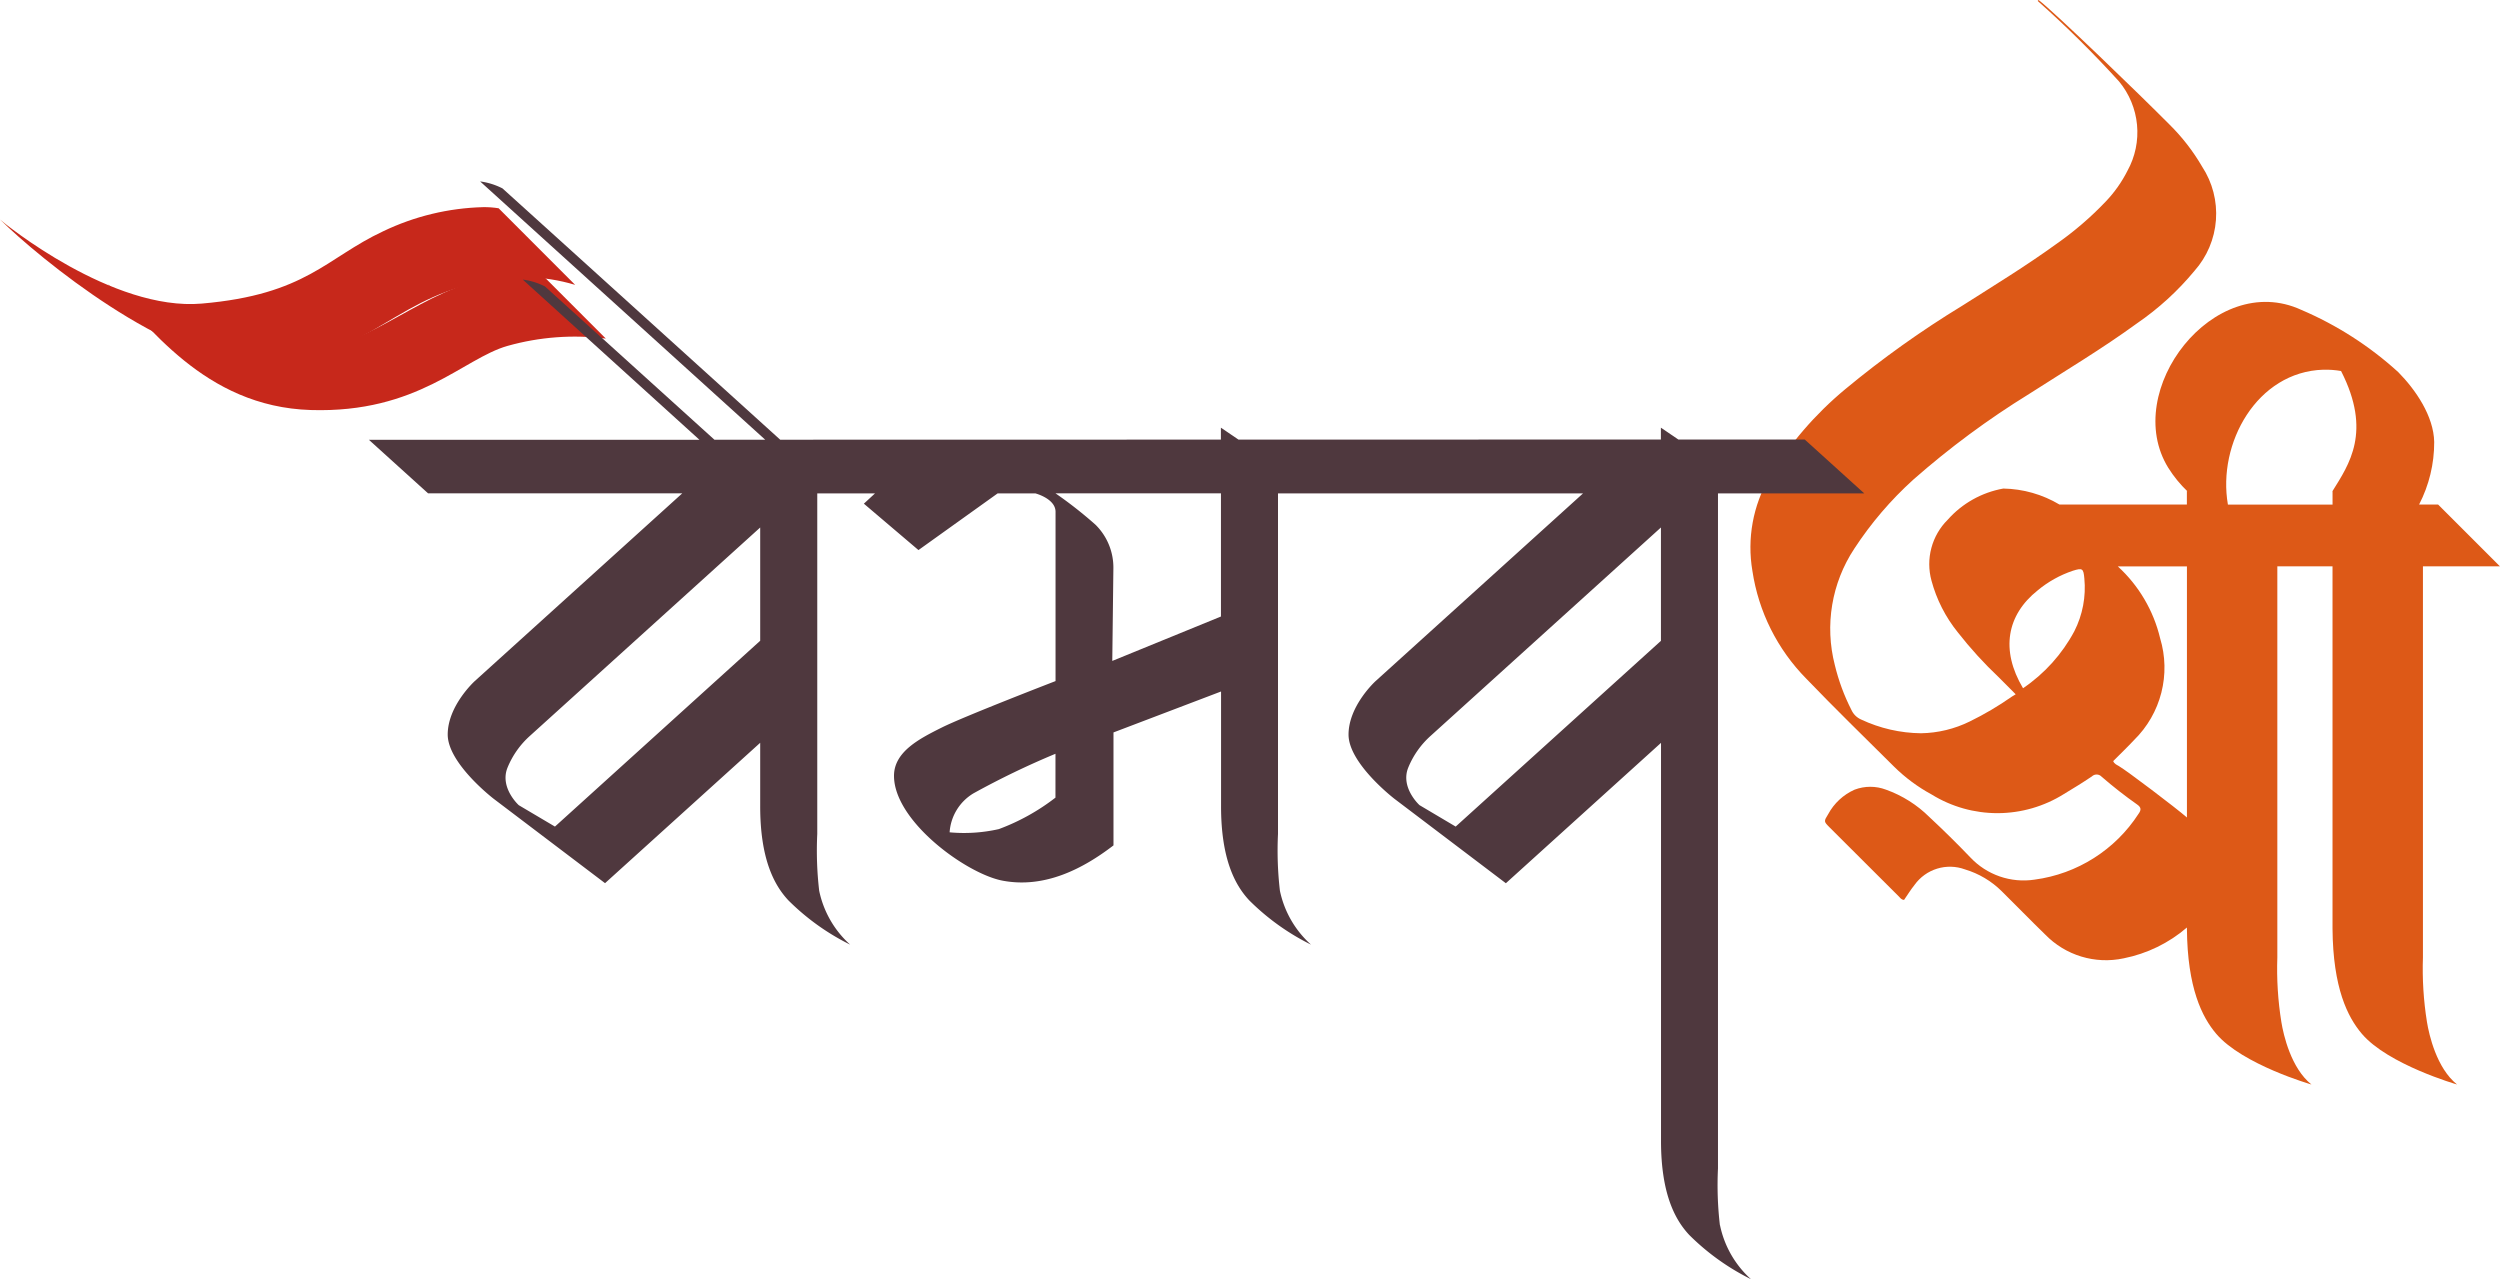
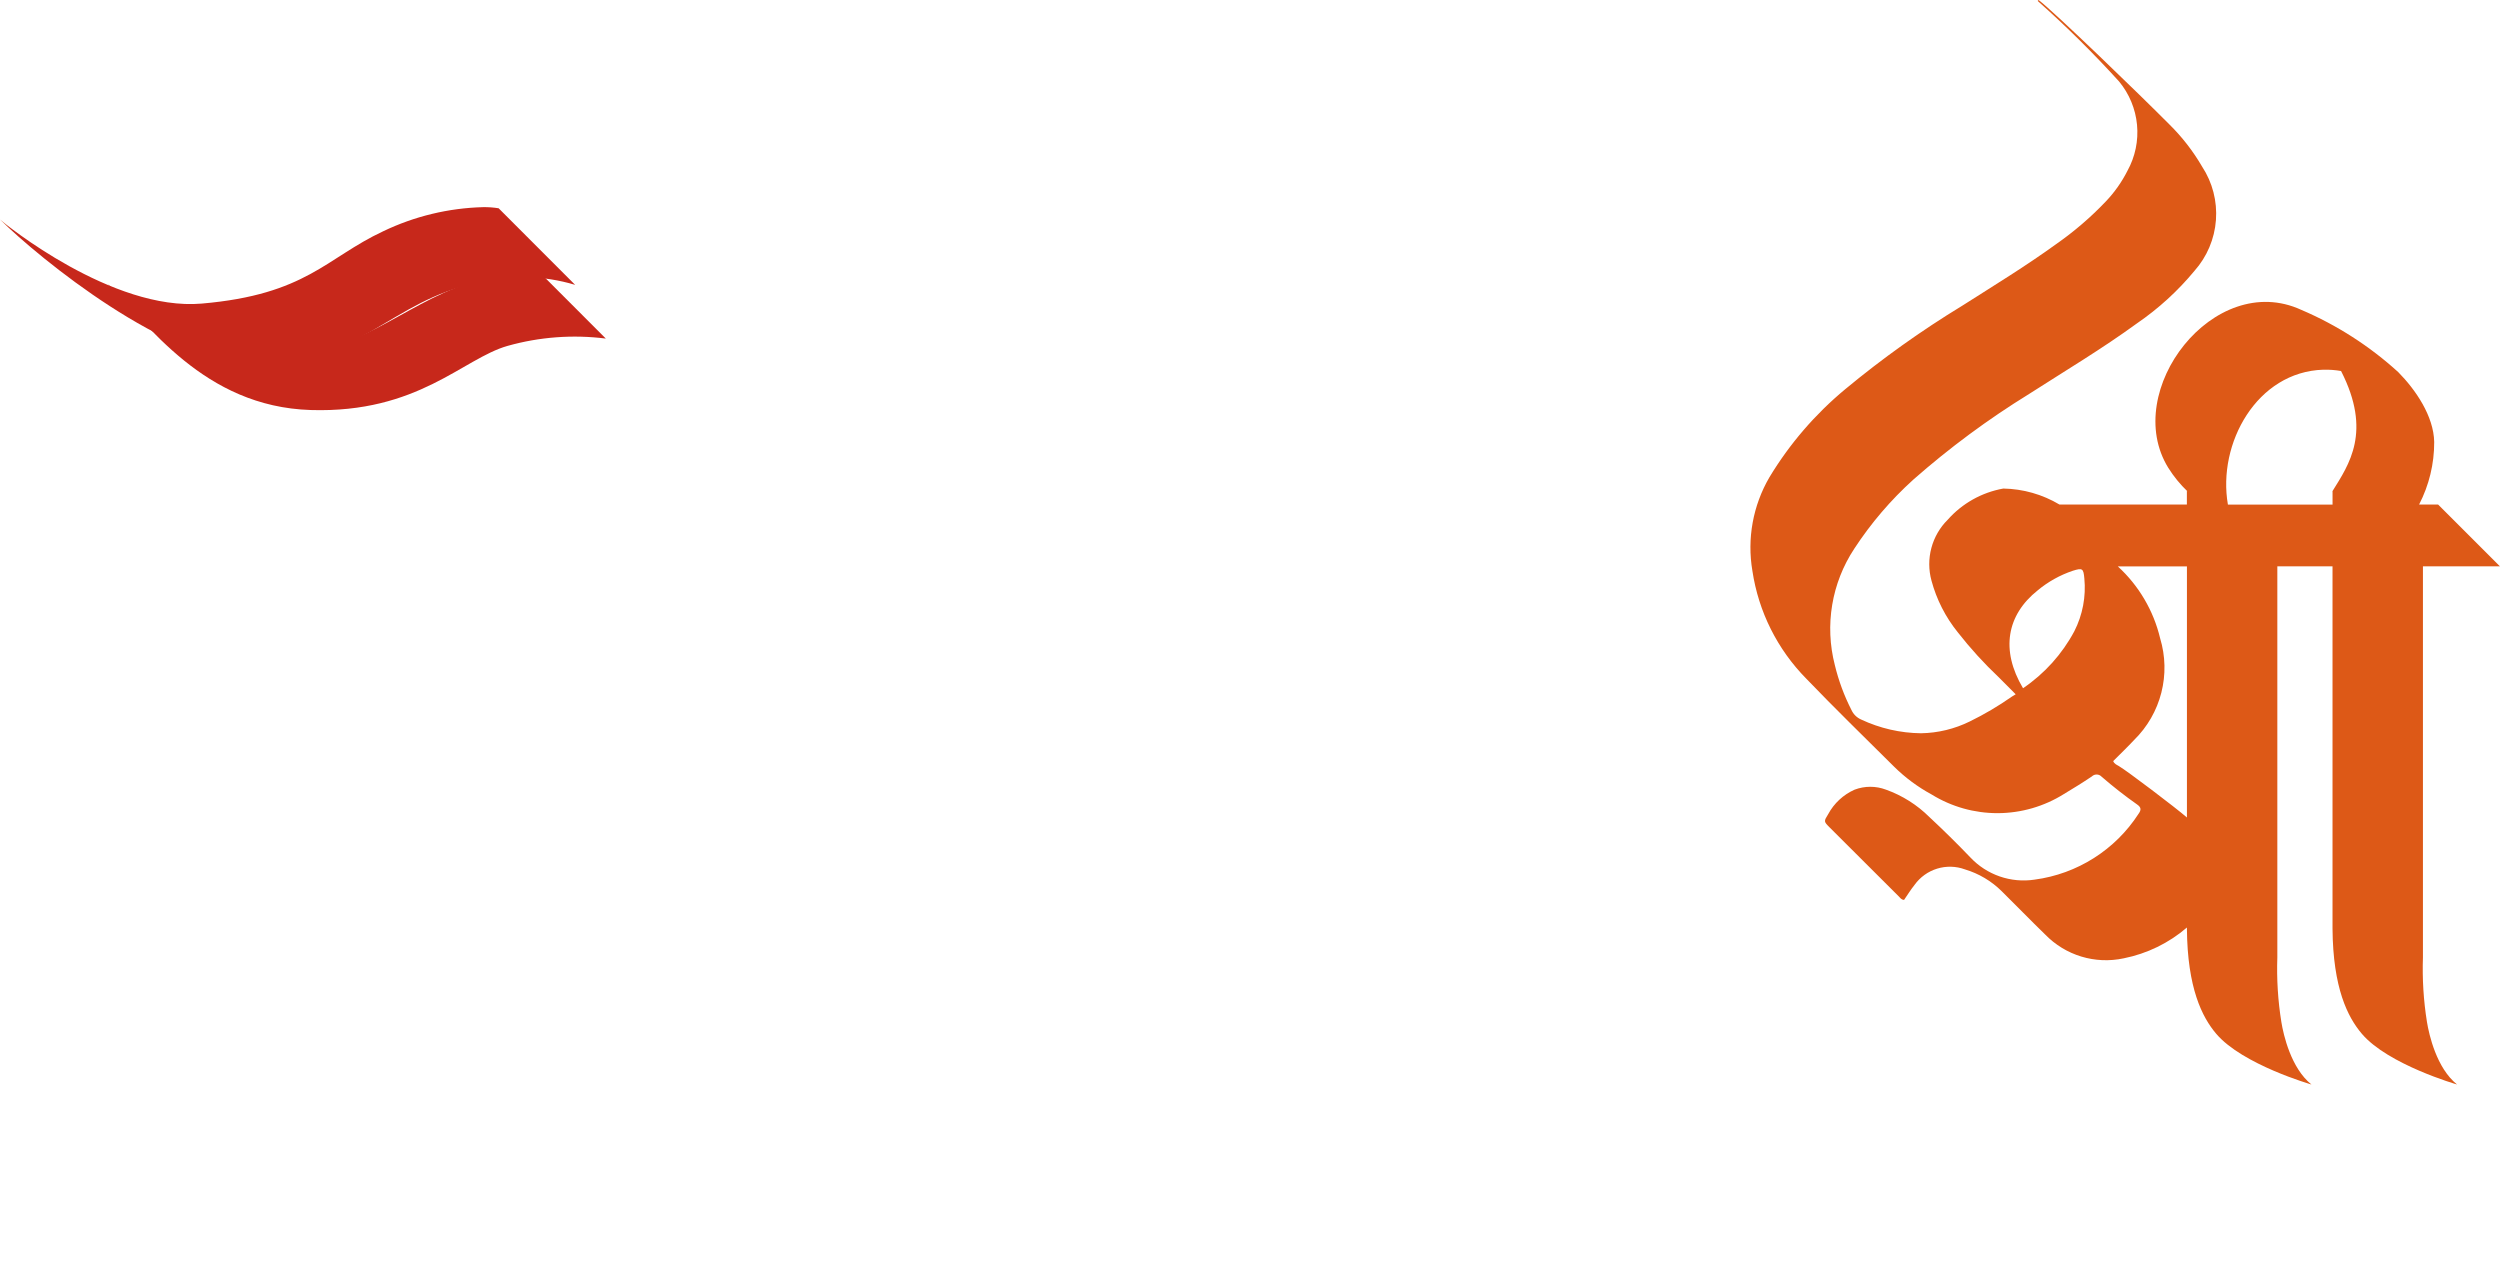
<svg xmlns="http://www.w3.org/2000/svg" xmlns:xlink="http://www.w3.org/1999/xlink" id="Group_1589" data-name="Group 1589" width="183.202" height="93.739" viewBox="0 0 183.202 93.739">
  <defs>
    <clipPath id="clip-path">
      <path id="Path_3981" data-name="Path 3981" d="M34.878,25.874c-4.862,1.584-8.185,5.387-14.5,5.387-6.121,0-11.561-5.055-11.9-5.372,2.916,2.889,7.05,9.018,14.893,9.259,7.861.244,11.143-3.767,14.423-4.7a18.167,18.167,0,0,1,7.2-.536L40.386,25.3A8.32,8.32,0,0,0,38.9,25.17a13.015,13.015,0,0,0-4.025.7" transform="translate(-8.478 -25.17)" fill="none" />
    </clipPath>
    <linearGradient id="linear-gradient" x1="-0.216" y1="8.239" x2="-0.19" y2="8.239" gradientUnits="objectBoundingBox">
      <stop offset="0" stop-color="#dd5917" />
      <stop offset="1" stop-color="#c7281b" />
    </linearGradient>
    <clipPath id="clip-path-2">
      <path id="Path_3982" data-name="Path 3982" d="M28.082,18.1c-4.185,1.953-5.624,4.64-13.3,5.3C8.239,23.967.335,17.551,0,17.235,2.916,20.12,12.33,27.783,18.7,27.771c7.9-.015,9.816-4.536,16.248-5.89a13.408,13.408,0,0,1,7.2.148l-5.608-5.614a6.586,6.586,0,0,0-1.132-.082A18.006,18.006,0,0,0,28.082,18.1" transform="translate(0 -16.333)" fill="none" />
    </clipPath>
    <linearGradient id="linear-gradient-2" x1="0" y1="8.072" x2="0.022" y2="8.072" xlink:href="#linear-gradient" />
    <clipPath id="clip-path-3">
      <path id="Path_3983" data-name="Path 3983" d="M166.683,43.262a8.037,8.037,0,0,1,2.57-1.435c.706-.222.785-.173.848.552a7.049,7.049,0,0,1-.731,3.875,11.7,11.7,0,0,1-3.762,4.18c-1.665-2.8-1.188-5.371,1.075-7.172m5.956,12.88c-.155-.093-.339-.155-.423-.368.509-.512,1.039-1.019,1.539-1.554a7.422,7.422,0,0,0,1.9-7.445,10.411,10.411,0,0,0-3.1-5.269h5.064v18.4c-.811-.708-4.385-3.415-4.984-3.765m14.991-29.048a6.481,6.481,0,0,1,1.288.095c2.275,4.452.584,6.849-.624,8.795a.081.081,0,0,0,0,.066v.927l-7.668,0c-.783-4.475,2.125-9.743,7-9.884M166.68.066a78.335,78.335,0,0,1,5.967,5.906,5.835,5.835,0,0,1,.616,6.539,9.373,9.373,0,0,1-1.586,2.249A23.946,23.946,0,0,1,168.02,17.9c-2.218,1.606-4.553,3.029-6.861,4.5a72.591,72.591,0,0,0-8.584,6.124,25.534,25.534,0,0,0-5.555,6.457,10.215,10.215,0,0,0-1.244,6.852,14.258,14.258,0,0,0,3.948,7.9c2.1,2.186,4.271,4.3,6.427,6.441a12.188,12.188,0,0,0,2.761,2.048,9.175,9.175,0,0,0,9.695-.037c.691-.415,1.376-.836,2.043-1.286a.5.5,0,0,1,.717.018,32.627,32.627,0,0,0,2.607,2.04c.295.206.307.391.106.67a10.767,10.767,0,0,1-7.624,4.833,5.357,5.357,0,0,1-4.709-1.629q-1.455-1.518-3-2.956a8.634,8.634,0,0,0-3.181-2.008,3.25,3.25,0,0,0-2.3,0,4.083,4.083,0,0,0-1.936,1.795c-.328.532-.331.535.112.978q2.537,2.537,5.081,5.069c.095.095.167.224.368.236.245-.353.482-.742.768-1.1a3.191,3.191,0,0,1,3.692-1.136,6.456,6.456,0,0,1,2.7,1.605c1.065,1.049,2.1,2.123,3.176,3.164a6.2,6.2,0,0,0,5.757,1.749,10.138,10.138,0,0,0,4.634-2.258c0,.705,0,1.915,0,2.121V68.047c0-.024,0-.046,0-.07h0v.071c.034,4.366,1.115,6.491,2.146,7.707,1.922,2.265,6.98,3.719,6.98,3.719-1.5-1.2-2.054-3.642-2.205-4.58a24.456,24.456,0,0,1-.295-4.735V41.5h4.044V62.494h0v5.553c.033,4.366,1.114,6.491,2.147,7.707,1.922,2.265,6.979,3.719,6.979,3.719-1.5-1.2-2.053-3.642-2.205-4.58a24.545,24.545,0,0,1-.295-4.735V41.5h5.64l-4.531-4.53h-1.389a9.9,9.9,0,0,0,1.105-4.577c-.033-1.9-1.367-3.841-2.639-5.127a25.3,25.3,0,0,0-7.1-4.559c-6.392-2.945-13.23,5.932-9.75,11.572a8.987,8.987,0,0,0,1.418,1.738l-.053-.04v.994c-1.231.006-9.34,0-9.34,0a8.317,8.317,0,0,0-4.111-1.17,7.123,7.123,0,0,0-4.074,2.284,4.585,4.585,0,0,0-1.191,4.462,10.267,10.267,0,0,0,1.924,3.783,29.731,29.731,0,0,0,3.019,3.314c.388.385.77.777,1.228,1.234-.121.071-.2.118-.279.17a22.874,22.874,0,0,1-3.084,1.821,8.4,8.4,0,0,1-3.576.865,10.591,10.591,0,0,1-4.387-1.007,1.391,1.391,0,0,1-.71-.7,14.907,14.907,0,0,1-1.218-3.292,10.649,10.649,0,0,1,1.424-8.523,25.989,25.989,0,0,1,4.336-5.072,62.287,62.287,0,0,1,8.475-6.269c2.65-1.7,5.356-3.316,7.905-5.173a20.505,20.505,0,0,0,4.215-3.849,6.3,6.3,0,0,0,.561-7.638,14.764,14.764,0,0,0-2.406-3.1C174.212,6.979,167.866.841,166.747,0c-.034.034-.067.058-.067.066" transform="translate(-145.643)" fill="none" />
    </clipPath>
    <linearGradient id="linear-gradient-3" x1="-2.45" y1="1.354" x2="-2.434" y2="1.354" gradientUnits="objectBoundingBox">
      <stop offset="0" stop-color="#c7281b" />
      <stop offset="1" stop-color="#dd5917" />
    </linearGradient>
    <clipPath id="clip-path-4">
-       <rect id="Rectangle_1256" data-name="Rectangle 1256" width="183.202" height="93.739" fill="none" />
-     </clipPath>
+       </clipPath>
  </defs>
  <g id="Group_1287" data-name="Group 1287" transform="translate(7.879 20.069)">
    <g id="Group_1286" data-name="Group 1286" clip-path="url(#clip-path)">
      <rect id="Rectangle_1253" data-name="Rectangle 1253" width="36.515" height="10.221" transform="translate(0 0)" fill="url(#linear-gradient)" />
    </g>
  </g>
  <g id="Group_1289" data-name="Group 1289" transform="translate(0 15.18)">
    <g id="Group_1288" data-name="Group 1288" clip-path="url(#clip-path-2)">
      <rect id="Rectangle_1254" data-name="Rectangle 1254" width="42.144" height="11.45" transform="translate(0 0)" fill="url(#linear-gradient-2)" />
    </g>
  </g>
  <g id="Group_1291" data-name="Group 1291" transform="translate(128.284)">
    <g id="Group_1290" data-name="Group 1290" clip-path="url(#clip-path-3)">
      <rect id="Rectangle_1255" data-name="Rectangle 1255" width="55.147" height="79.472" transform="translate(-0.229 0)" fill="url(#linear-gradient-3)" />
    </g>
  </g>
  <g id="Group_1293" data-name="Group 1293" transform="translate(0 0)">
    <g id="Group_1292" data-name="Group 1292" clip-path="url(#clip-path-4)">
      <path id="Path_3984" data-name="Path 3984" d="M129.213,92.909a25.418,25.418,0,0,1-.14-4.158V39.282h10.718l-4.361-3.947-9.262,0-1.279-.868v.869l-30.954.006-1.289-.875v.875l-32.294.007-15.8-14.3L40,16.933a5.032,5.032,0,0,0-1.639-.511l4.431,4.016L59.256,35.353H55.535l-8.28-7.491-.007,0-4.131-3.741-.011-.006a4.932,4.932,0,0,0-1.621-.5l4.435,4.022s0,0,0,0l8.514,7.718-24.224,0,4.336,3.923h18.63l-15.2,13.753s-1.989,1.8-1.989,3.923,3.366,4.707,3.366,4.707l8.163,6.185,11.37-10.287c0,2.044,0,3.715,0,4.614-.008,3.959,1.058,5.857,2.07,6.937a17.232,17.232,0,0,0,4.521,3.24A7.315,7.315,0,0,1,63.208,68.4a25.418,25.418,0,0,1-.14-4.158V39.282H67.3l-.817.755,4,3.4,5.8-4.152h2.776s1.47.385,1.47,1.346V53.037s-6.694,2.585-8.327,3.4-3.511,1.772-3.511,3.544c0,3.324,5.3,7.173,7.949,7.68,3.114.593,5.927-.891,8.135-2.583V56.8l7.883-3c0,3.857,0,7.114,0,8.373-.008,3.959,1.057,5.857,2.07,6.937a17.233,17.233,0,0,0,4.521,3.24A7.31,7.31,0,0,1,96.971,68.4a25.417,25.417,0,0,1-.14-4.158V39.282h22.355l-15.2,13.753S102,54.836,102,56.959s3.366,4.707,3.366,4.707l8.163,6.185,11.369-10.287c0,13.009,0,27.064,0,29.125-.008,3.96,1.057,5.857,2.07,6.937a17.232,17.232,0,0,0,4.521,3.24,7.31,7.31,0,0,1-2.268-3.957M43.845,63.7l-2.652-1.569s-1.428-1.293-.816-2.769a6.342,6.342,0,0,1,1.632-2.308L58.886,41.782c0,2.053,0,5.13,0,8.3Zm36.678-2.122a15.69,15.69,0,0,1-4.149,2.306,11.526,11.526,0,0,1-3.607.236,3.606,3.606,0,0,1,1.747-2.856,60.2,60.2,0,0,1,6.01-2.9ZM84.687,51.56l.081-6.8a4.411,4.411,0,0,0-1.306-3.176,30.507,30.507,0,0,0-2.939-2.306H92.65c0,2.525,0,5.765,0,9.028ZM109.851,63.7,107.2,62.128s-1.429-1.293-.817-2.769a6.35,6.35,0,0,1,1.633-2.308l16.877-15.27c0,2.393,0,5.232,0,8.307Z" transform="translate(-3.178 -3.127)" fill="#4f383e" />
    </g>
  </g>
</svg>